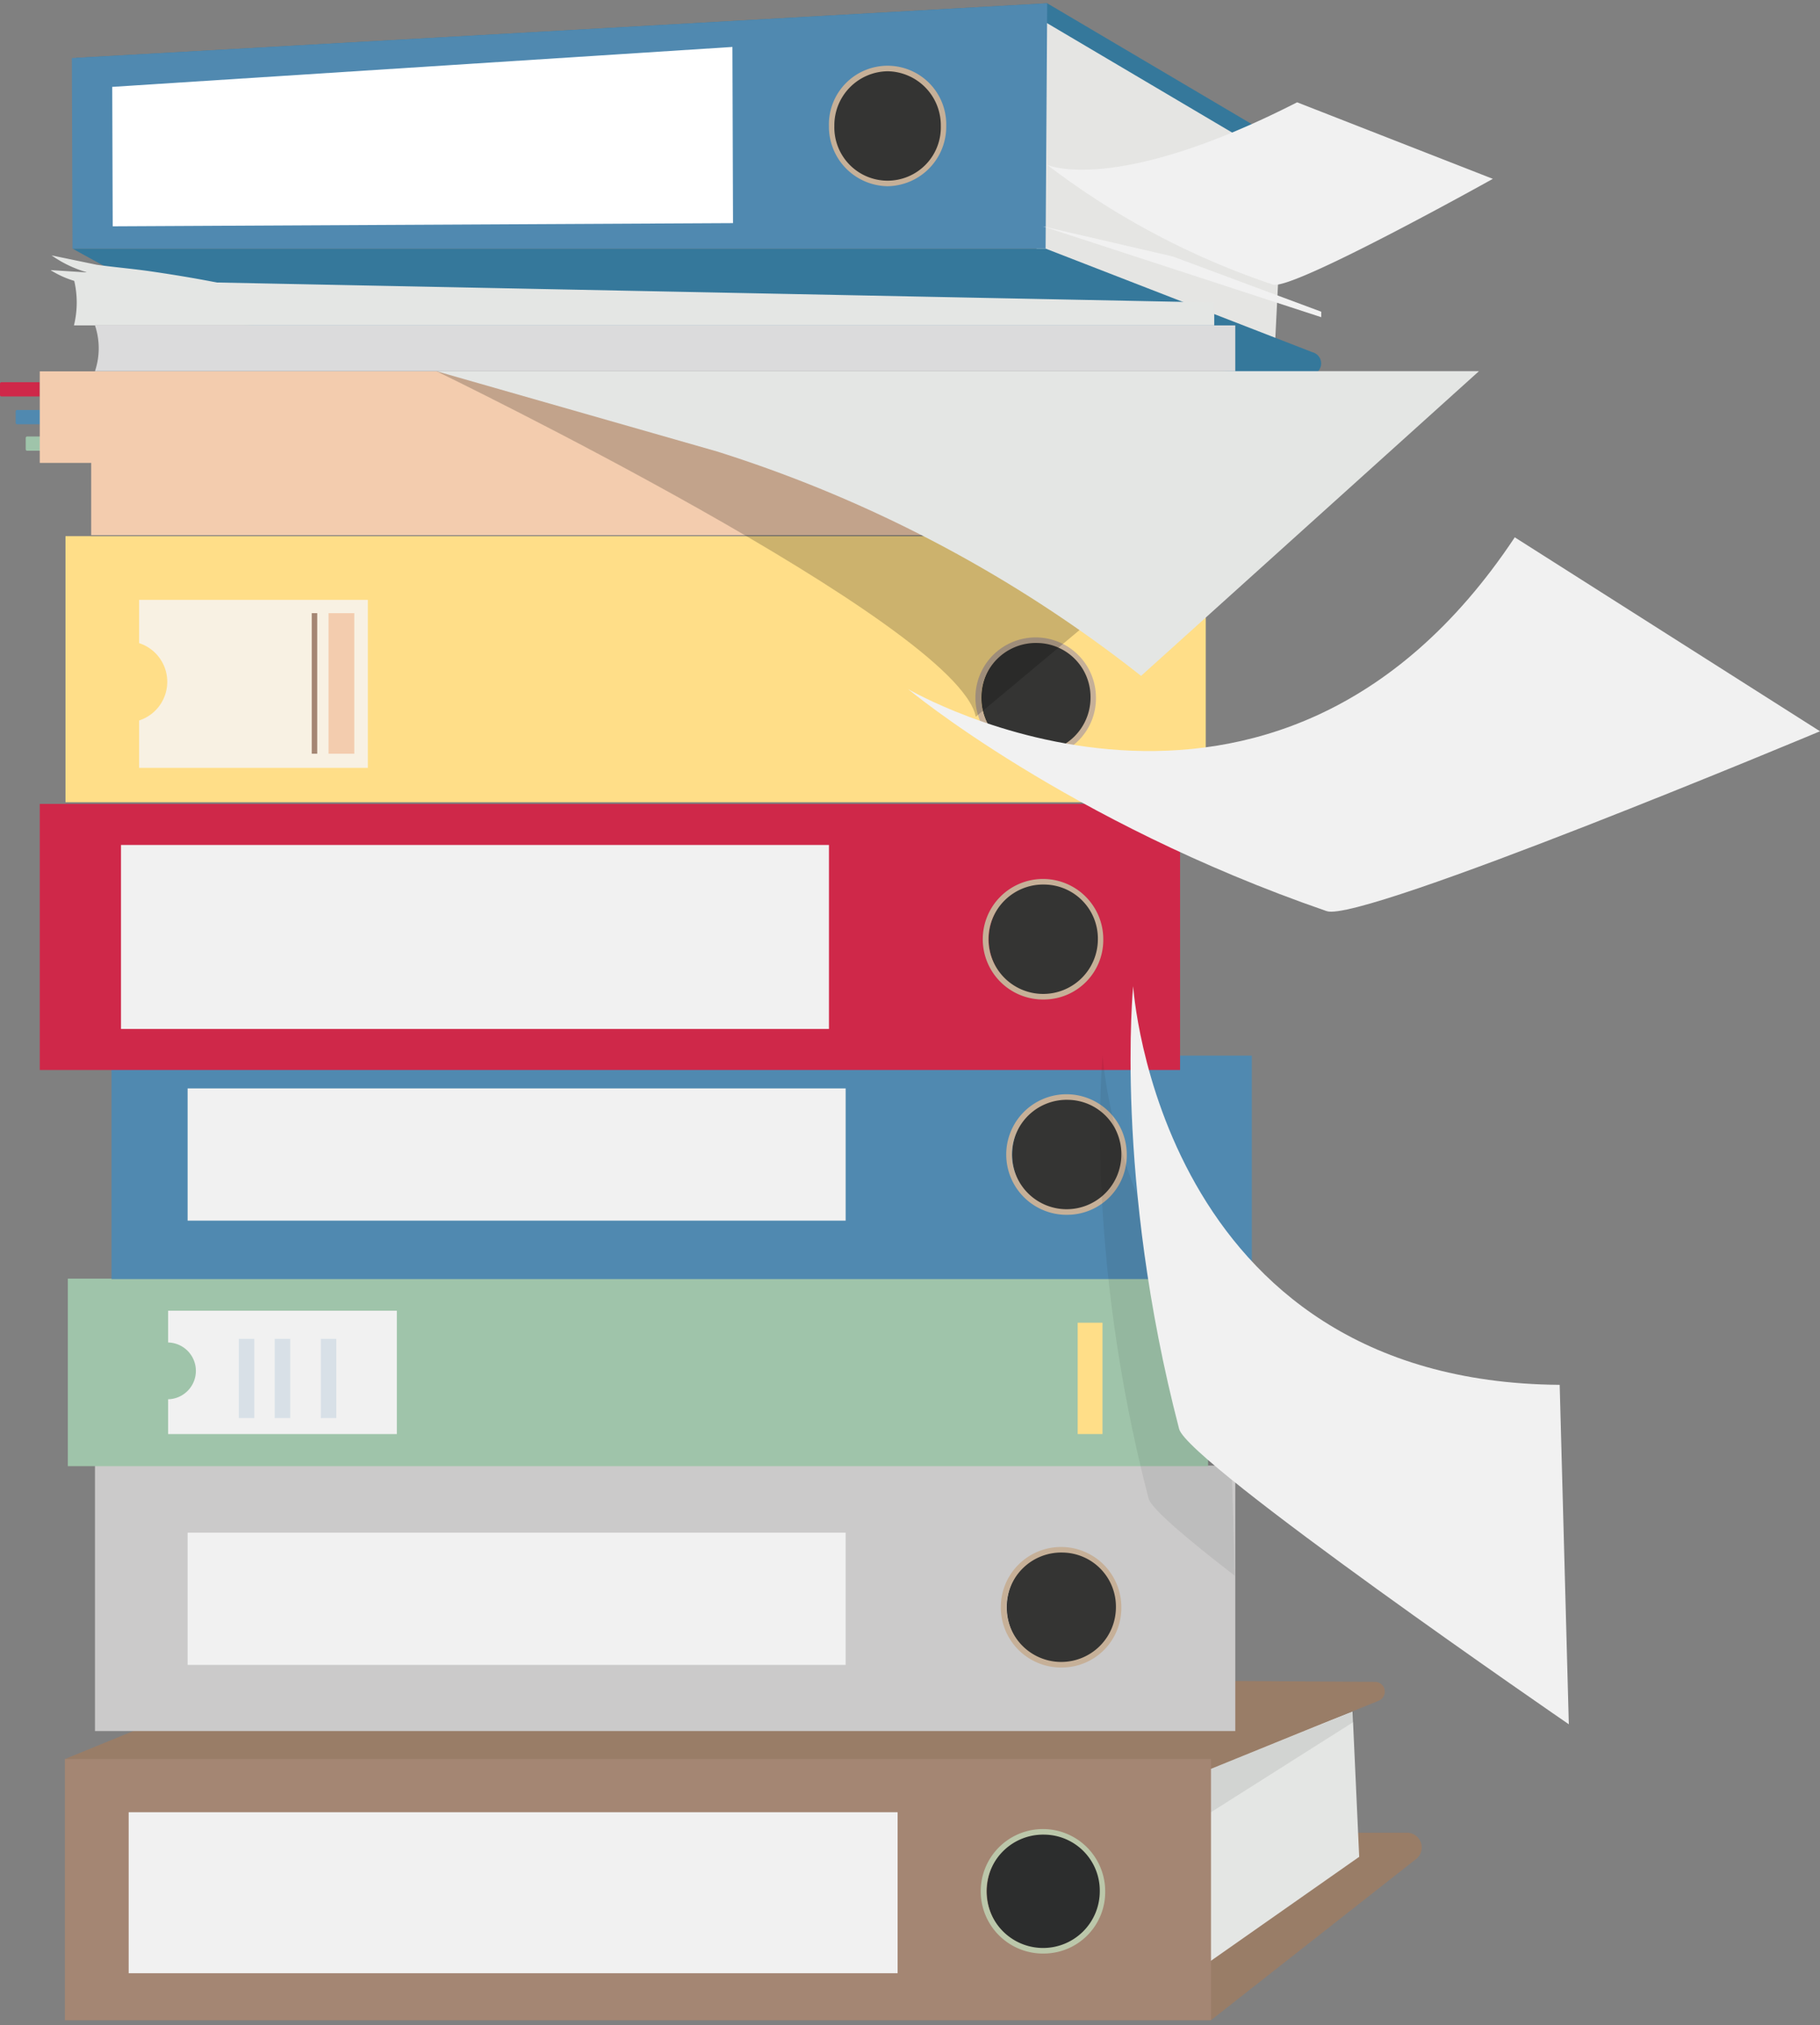
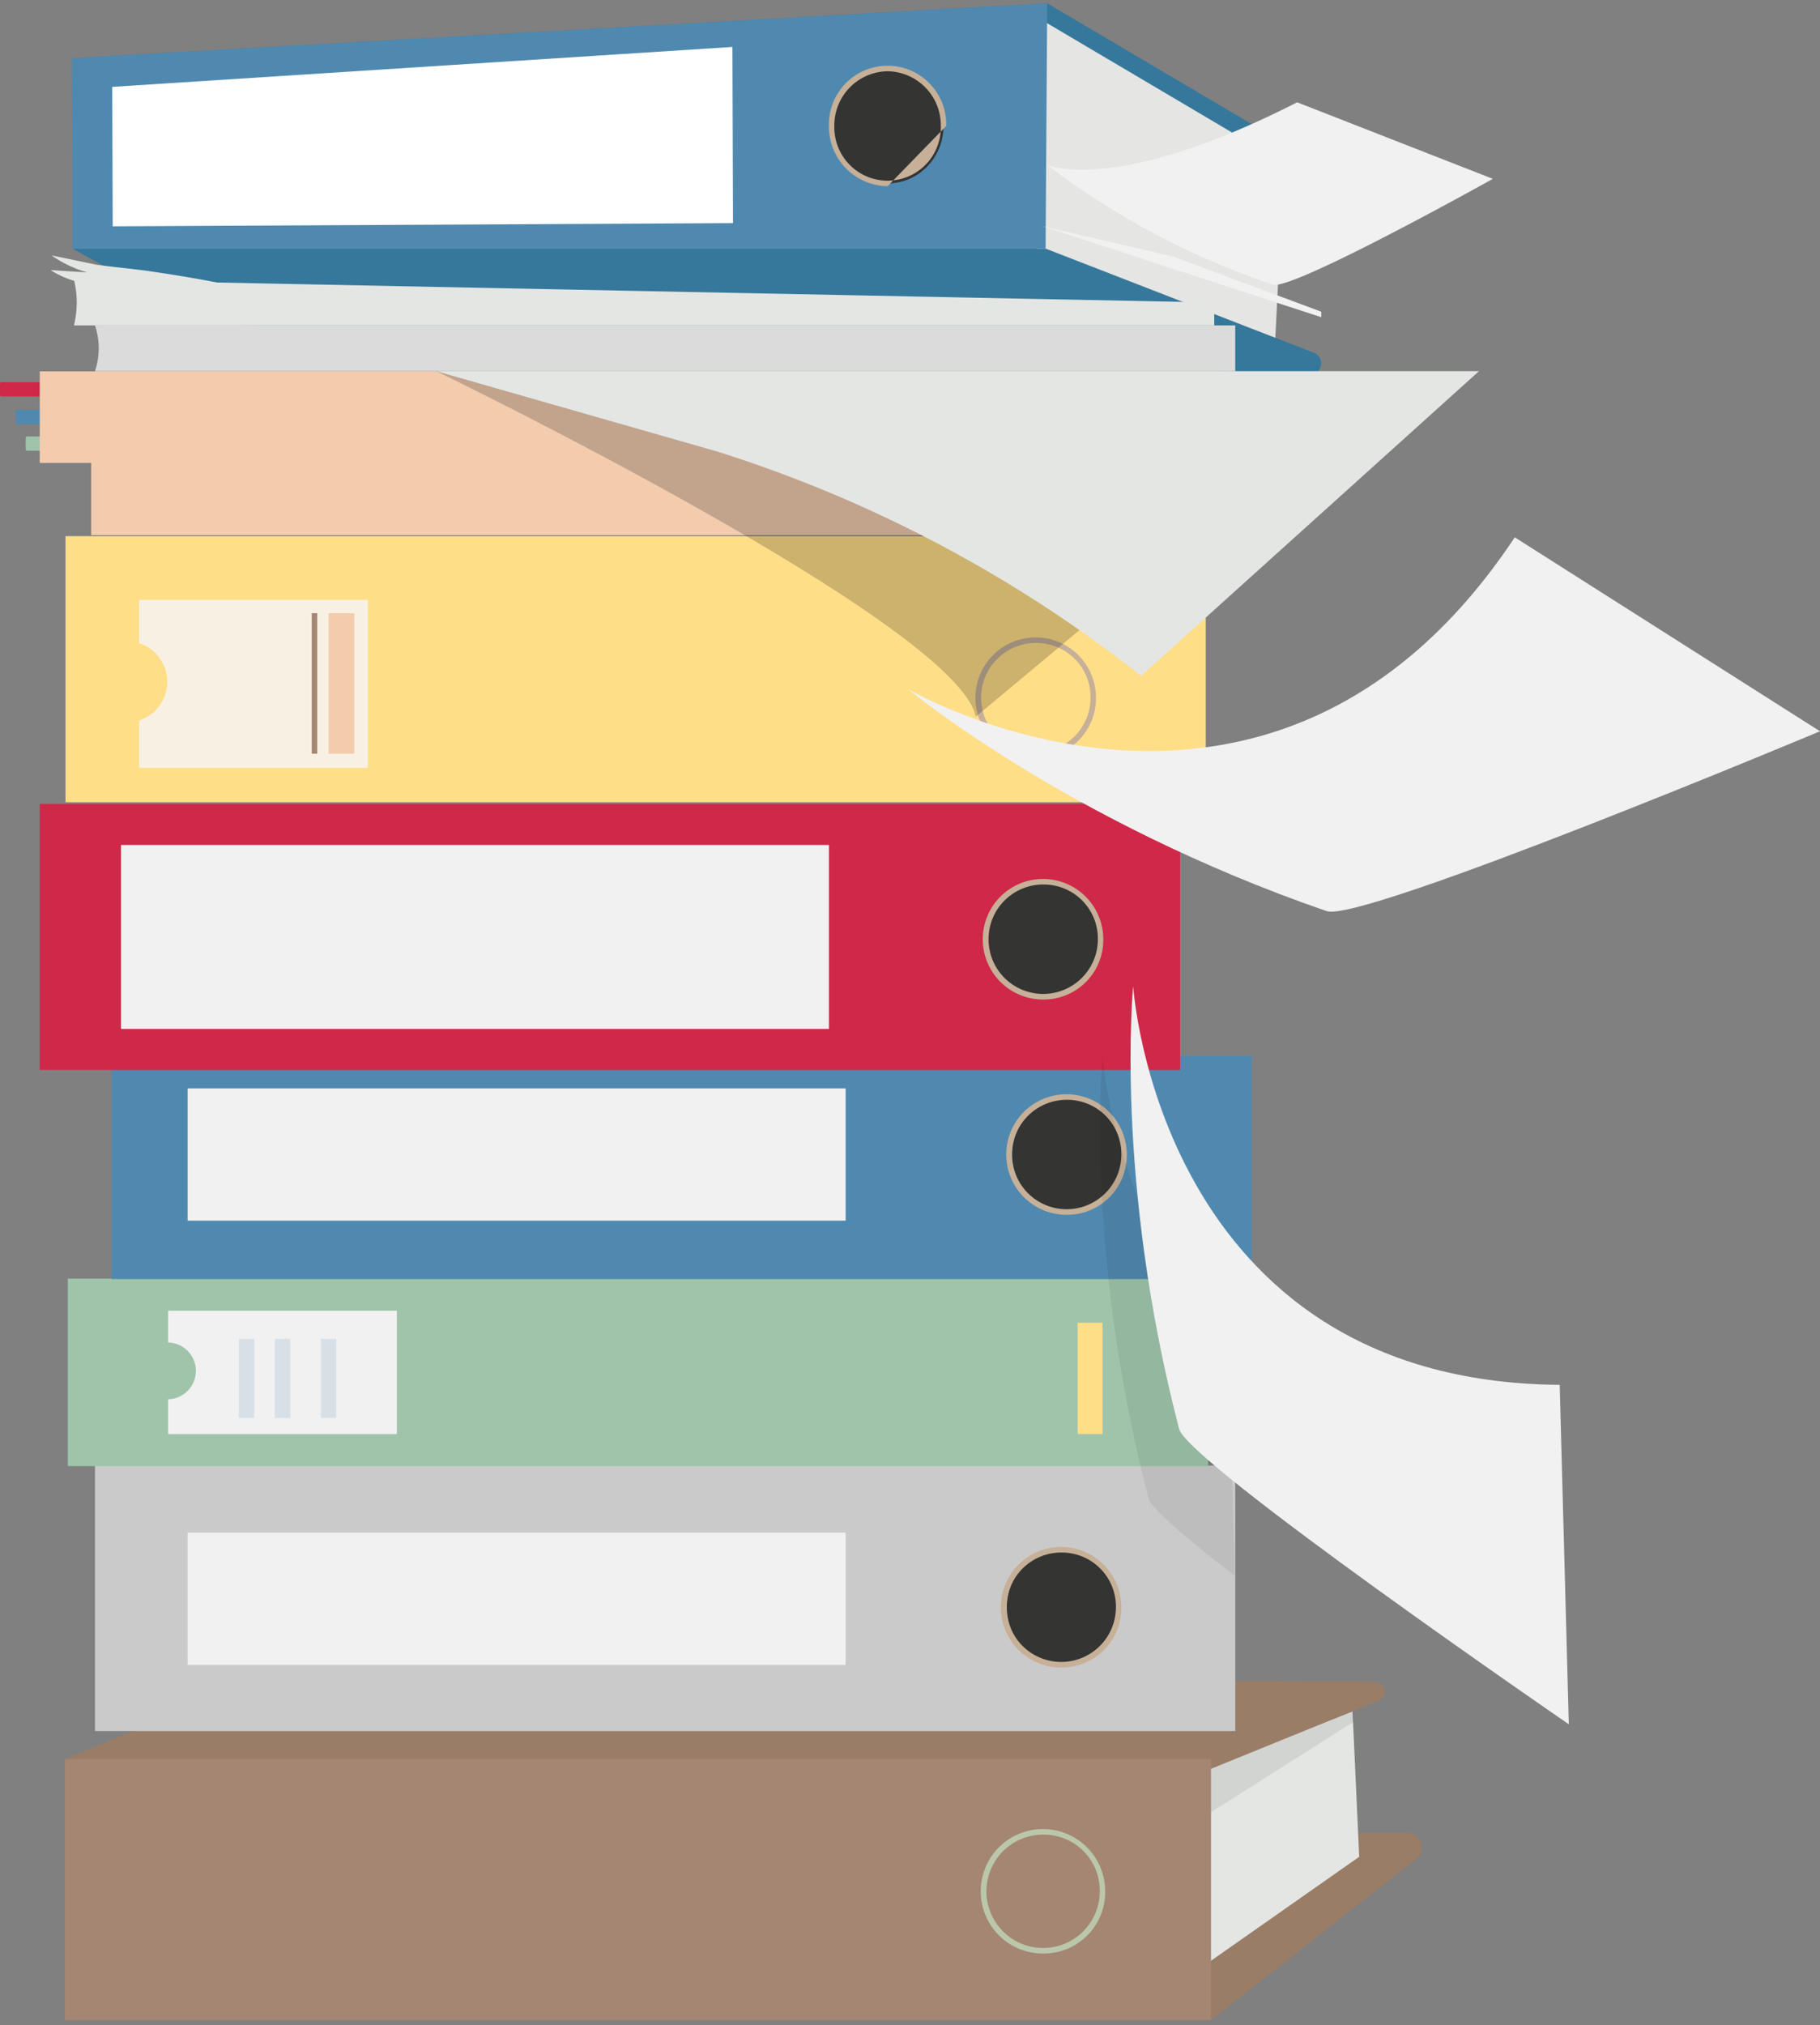
<svg xmlns="http://www.w3.org/2000/svg" viewBox="0 0 135.6 150.841">
  <rect x="0" y="0" width="135.6" height="150.841" fill="#808080" stroke="none" />
  <g style="isolation:isolate">
    <g id="fa509ec2-89d9-443a-90fe-c5ef01f7e23a" data-name="Calque 2">
      <path d="M.105,28.47h2.858a0,0,0,0,1,0,0V29.531a0,0,0,0,1,0,0H.105A.105.105,0,0,1,0,29.425V28.575a.105.105,0,0,1,.105-.105Z" style="fill:#cf2849" />
      <path d="M1.273,30.541h2.858a0,0,0,0,1,0,0v1.061a0,0,0,0,1,0,0H1.273a.105.105,0,0,1-.105-.105v-.85A.105.105,0,0,1,1.273,30.541Z" style="fill:#5089b0" />
      <path d="M2.021,32.515H4.879a0,0,0,0,1,0,0v1.061a0,0,0,0,1,0,0H2.021a.105.105,0,0,1-.105-.105v-.85A.105.105,0,0,1,2.021,32.515Z" style="fill:#9fc4aa" />
      <path d="M90.227,150.481l15.279-12.002a1.098,1.098,0,0,0-.646-1.961H16.681L4.837,150.481Z" style="fill:#997d67" />
      <polygon points="86.665 132.953 86.665 148.552 101.268 138.313 100.773 127.488 86.665 132.953" style="fill:#e4e6e4" />
      <path d="M90.227,131.76l12.503-5.078a.728.728,0,0,0-.255-1.399l-82.291-.53L4.837,131.029Z" style="fill:#997d67" />
      <rect x="4.837" y="131.029" width="85.39" height="19.453" style="fill:#a48673" />
      <polygon points="90.227 131.76 100.825 127.488 100.861 128.256 90.223 134.992 90.227 131.76" style="fill:#010102;opacity:0.08" />
-       <rect x="9.587" y="134.992" width="57.289" height="11.992" style="fill:#f1f1f1" />
-       <ellipse cx="77.831" cy="140.882" rx="4.31" ry="4.428" style="fill:#2c2d2d" />
      <path d="M77.831,145.518a4.637,4.637,0,1,1,4.512-4.635A4.58,4.58,0,0,1,77.831,145.518Zm0-8.856a4.222,4.222,0,1,0,4.108,4.22A4.17,4.17,0,0,0,77.831,136.662Z" style="fill:#bbc7aa" />
      <path d="M78.022.245l23.011,13.59c1.199.776.435,2.193-.857,2.193L13.071,14.15,5.667,4.314Z" style="fill:#35789b" />
      <polygon points="77.268 19.571 76.516 0.84 95.672 12.162 94.987 25.804 77.268 19.571" style="fill:#e5e5e3" />
      <path d="M77.903,18.519l19.891,7.722a.858.858,0,0,1-.359,1.676L15.504,24.083,5.401,18.519Z" style="fill:#35789b" />
      <polygon points="78.022 0.245 5.354 4.327 5.401 18.519 77.903 18.519 78.022 0.245" style="fill:#5089b0" />
      <polygon points="8.397 16.858 8.363 6.471 54.57 3.497 54.613 16.62 8.397 16.858" style="fill:#fff" />
      <rect x="7.077" y="109.168" width="84.957" height="19.778" style="fill:#cbcaca" />
      <rect x="5.053" y="95.244" width="84.957" height="13.969" style="fill:#9fc4aa" />
      <rect x="8.311" y="78.632" width="84.957" height="16.646" style="fill:#5089b0" />
      <rect x="2.963" y="59.884" width="84.957" height="19.819" style="fill:#cf2849" />
      <rect x="4.879" y="39.938" width="84.957" height="19.819" style="fill:#ffde88" />
      <rect x="6.795" y="33.045" width="84.957" height="6.817" style="fill:#f3ccae" />
      <rect x="2.963" y="27.663" width="84.957" height="6.817" style="fill:#f3ccae" />
      <path d="M90.467,24.239H5.51a7.127,7.127,0,0,0,0-3.409h0l84.957,1.704Z" style="fill:#e4e6e4" />
      <path d="M92.034,27.647H7.077a5.371,5.371,0,0,0,0-3.409H92.034Z" style="fill:#dbdbdc" />
      <rect x="9.016" y="62.942" width="52.745" height="13.705" style="fill:#f1f1f1" />
      <ellipse cx="79.58" cy="86" rx="4.167" ry="4.281" style="fill:#343433" />
      <path d="M79.58,90.489A4.49,4.49,0,1,1,83.95,86,4.435,4.435,0,0,1,79.58,90.489Zm0-8.563A4.075,4.075,0,1,0,83.546,86,4.025,4.025,0,0,0,79.58,81.926Z" style="fill:#c6b098" />
      <ellipse cx="77.831" cy="69.963" rx="4.167" ry="4.281" style="fill:#343433" />
      <path d="M77.831,74.452a4.49,4.49,0,1,1,4.37-4.489A4.435,4.435,0,0,1,77.831,74.452Zm0-8.563a4.075,4.075,0,1,0,3.966,4.074A4.025,4.025,0,0,0,77.831,65.889Z" style="fill:#c6b098" />
-       <ellipse cx="77.285" cy="51.97" rx="4.167" ry="4.281" style="fill:#343433" />
      <path d="M77.285,56.459A4.49,4.49,0,1,1,81.654,51.97,4.435,4.435,0,0,1,77.285,56.459Zm0-8.563A4.075,4.075,0,1,0,81.25,51.97,4.025,4.025,0,0,0,77.285,47.896Z" style="fill:#c6b098" />
      <ellipse cx="79.176" cy="119.723" rx="4.167" ry="4.281" style="fill:#343433" />
      <path d="M79.176,124.212a4.49,4.49,0,1,1,4.37-4.489A4.435,4.435,0,0,1,79.176,124.212Zm0-8.563a4.075,4.075,0,1,0,3.966,4.074A4.025,4.025,0,0,0,79.176,115.649Z" style="fill:#c6b098" />
      <ellipse cx="66.13" cy="9.382" rx="4.167" ry="4.281" style="fill:#343433" />
-       <path d="M66.13,13.871a4.435,4.435,0,0,1-4.37-4.489,4.371,4.371,0,1,1,8.739,0A4.435,4.435,0,0,1,66.13,13.871Zm0-8.563a4.025,4.025,0,0,0-3.966,4.074,3.967,3.967,0,1,0,7.931,0A4.025,4.025,0,0,0,66.13,5.308Z" style="fill:#c6b098" />
+       <path d="M66.13,13.871a4.435,4.435,0,0,1-4.37-4.489,4.371,4.371,0,1,1,8.739,0Zm0-8.563a4.025,4.025,0,0,0-3.966,4.074,3.967,3.967,0,1,0,7.931,0A4.025,4.025,0,0,0,66.13,5.308Z" style="fill:#c6b098" />
      <path d="M67.664,51.335S94.799,67.217,112.859,40.025l22.742,14.448S101.461,68.772,98.846,67.87C79.509,61.204,67.664,51.335,67.664,51.335Z" style="fill:#f1f1f1" />
      <path d="M78.022,12.281s5.004,2.291,18.621-4.66l14.583,5.701S96.248,21.684,94.838,21.198A58.099,58.099,0,0,1,78.022,12.281Z" style="fill:#f1f1f1" />
      <path d="M91.268,99.422C82.907,90.674,82.152,78.632,82.152,78.632s-1.426,14.374,3.424,32.988c.194.744,2.811,2.971,6.4,5.738C91.898,111.374,91.583,105.398,91.268,99.422Z" style="fill:#010102;opacity:0.07;mix-blend-mode:multiply" />
      <path d="M84.428,73.456s1.845,29.473,31.777,29.7l.681,25.285s-28.378-19.479-29.034-21.997C83.001,87.83,84.428,73.456,84.428,73.456Z" style="fill:#f1f1f1" />
      <path d="M16.934,21.199c-1.874-.385-3.76-.702-5.652-.978-1.791-.261-3.625-.377-5.403-.713l3.25.615q-2.643-.55-5.287-1.099A8.781,8.781,0,0,0,6.426,20.27c.011.003.007.019-.005.019l-2.617-.167a.011.011,0,0,0-.005.02,7.2,7.2,0,0,0,3.513,1.078l8.909-.17Z" style="fill:#e4e6e4" />
      <polygon points="87.385 19.107 98.44 23.219 98.44 23.627 77.689 16.858 87.385 19.107" style="fill:#f1f1f1" />
      <path d="M32.506,27.647s38.81,18.794,40.195,25.74l10.844-9.054S48.849,27.786,32.506,27.647Z" style="fill:#010102;opacity:0.2;mix-blend-mode:multiply" />
      <path d="M85.016,50.347l0,0A99.011,99.011,0,0,0,53.413,33.627l-20.907-5.98h77.687Z" style="fill:#e4e6e4" />
      <path d="M10.364,44.684v3.223a3.026,3.026,0,0,1,0,5.76v3.532H27.407V44.684Z" style="fill:#f8f1e3" />
      <path d="M12.525,97.634v2.367a2.115,2.115,0,0,1,0,4.229v2.593H29.568V97.634Z" style="fill:#f1f1f1" />
      <rect x="23.227" y="45.674" width="0.408" height="10.47" style="fill:#a48673" />
      <rect x="24.48" y="45.674" width="1.917" height="10.47" style="fill:#f3ccae" />
      <rect x="13.978" y="114.166" width="49.028" height="9.851" style="fill:#f1f1f1" />
      <rect x="13.978" y="81.075" width="49.028" height="9.851" style="fill:#f1f1f1" />
      <g style="opacity:0.16">
        <rect x="17.795" y="99.73" width="1.153" height="5.904" style="fill:#5089b0" />
        <rect x="20.47" y="99.73" width="1.153" height="5.904" style="fill:#5089b0" />
        <rect x="23.904" y="99.73" width="1.153" height="5.904" style="fill:#5089b0" />
      </g>
      <rect x="80.292" y="98.53" width="1.85" height="8.292" style="fill:#ffde88" />
    </g>
  </g>
</svg>